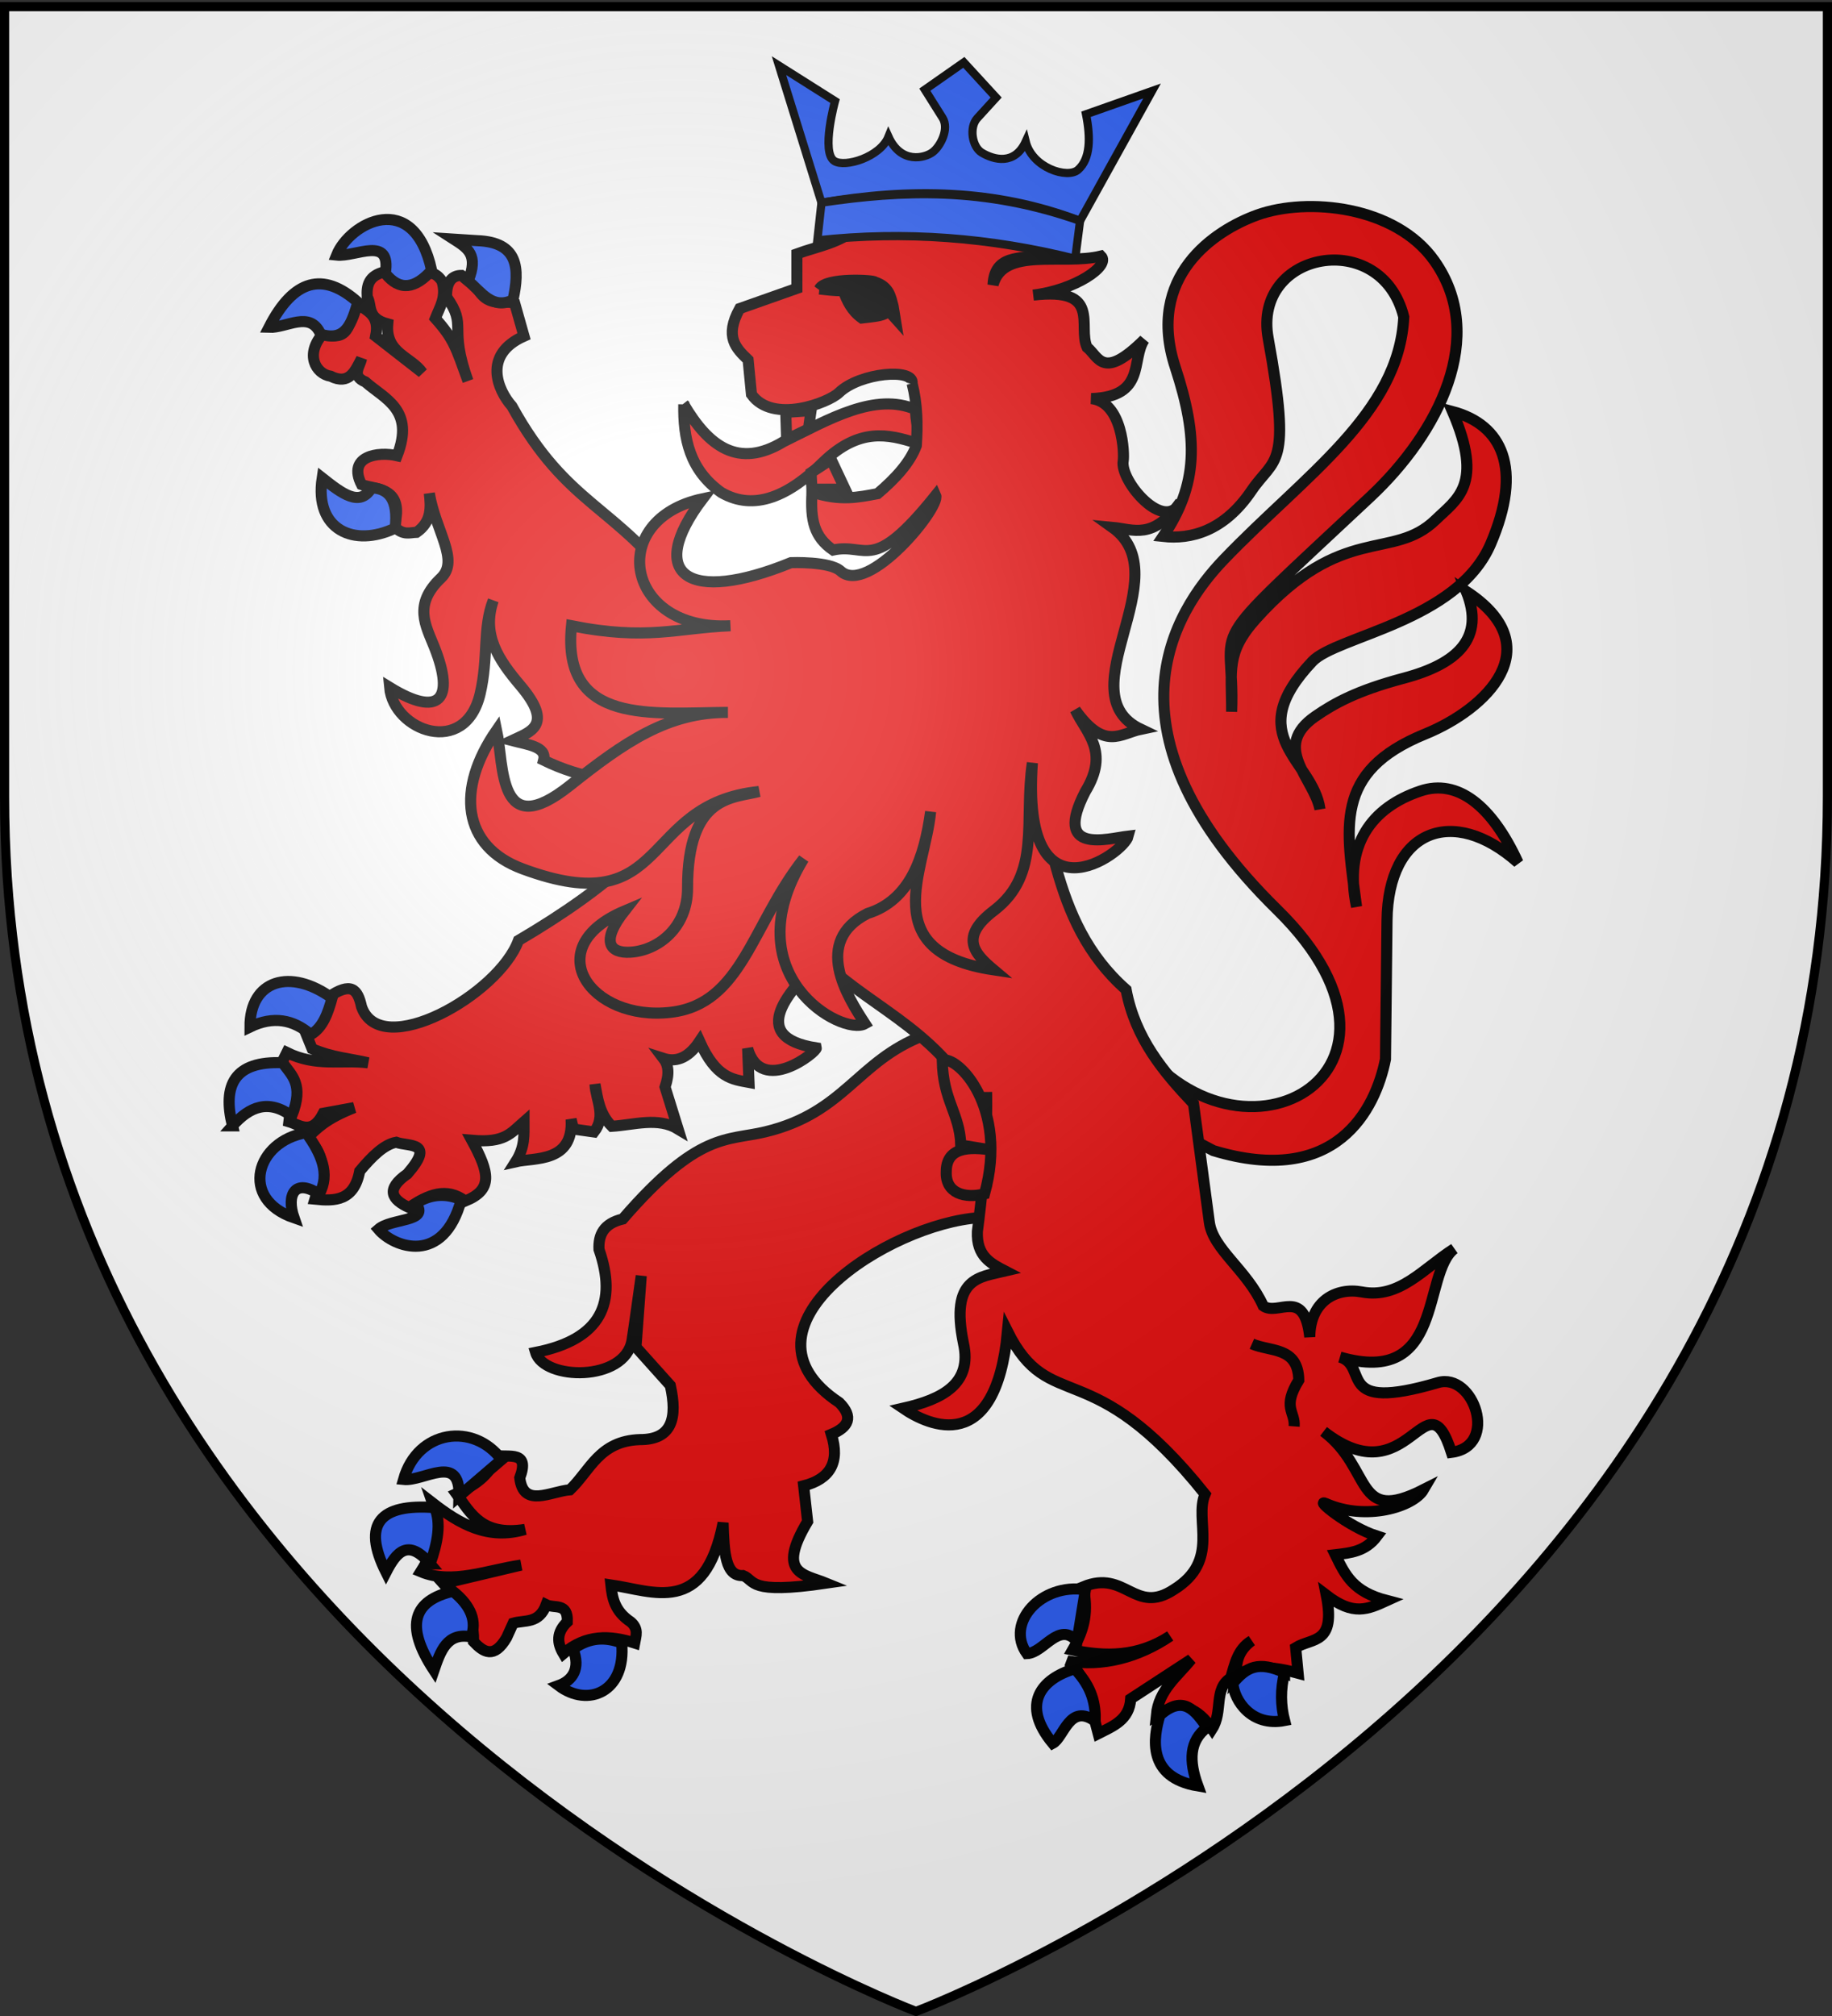
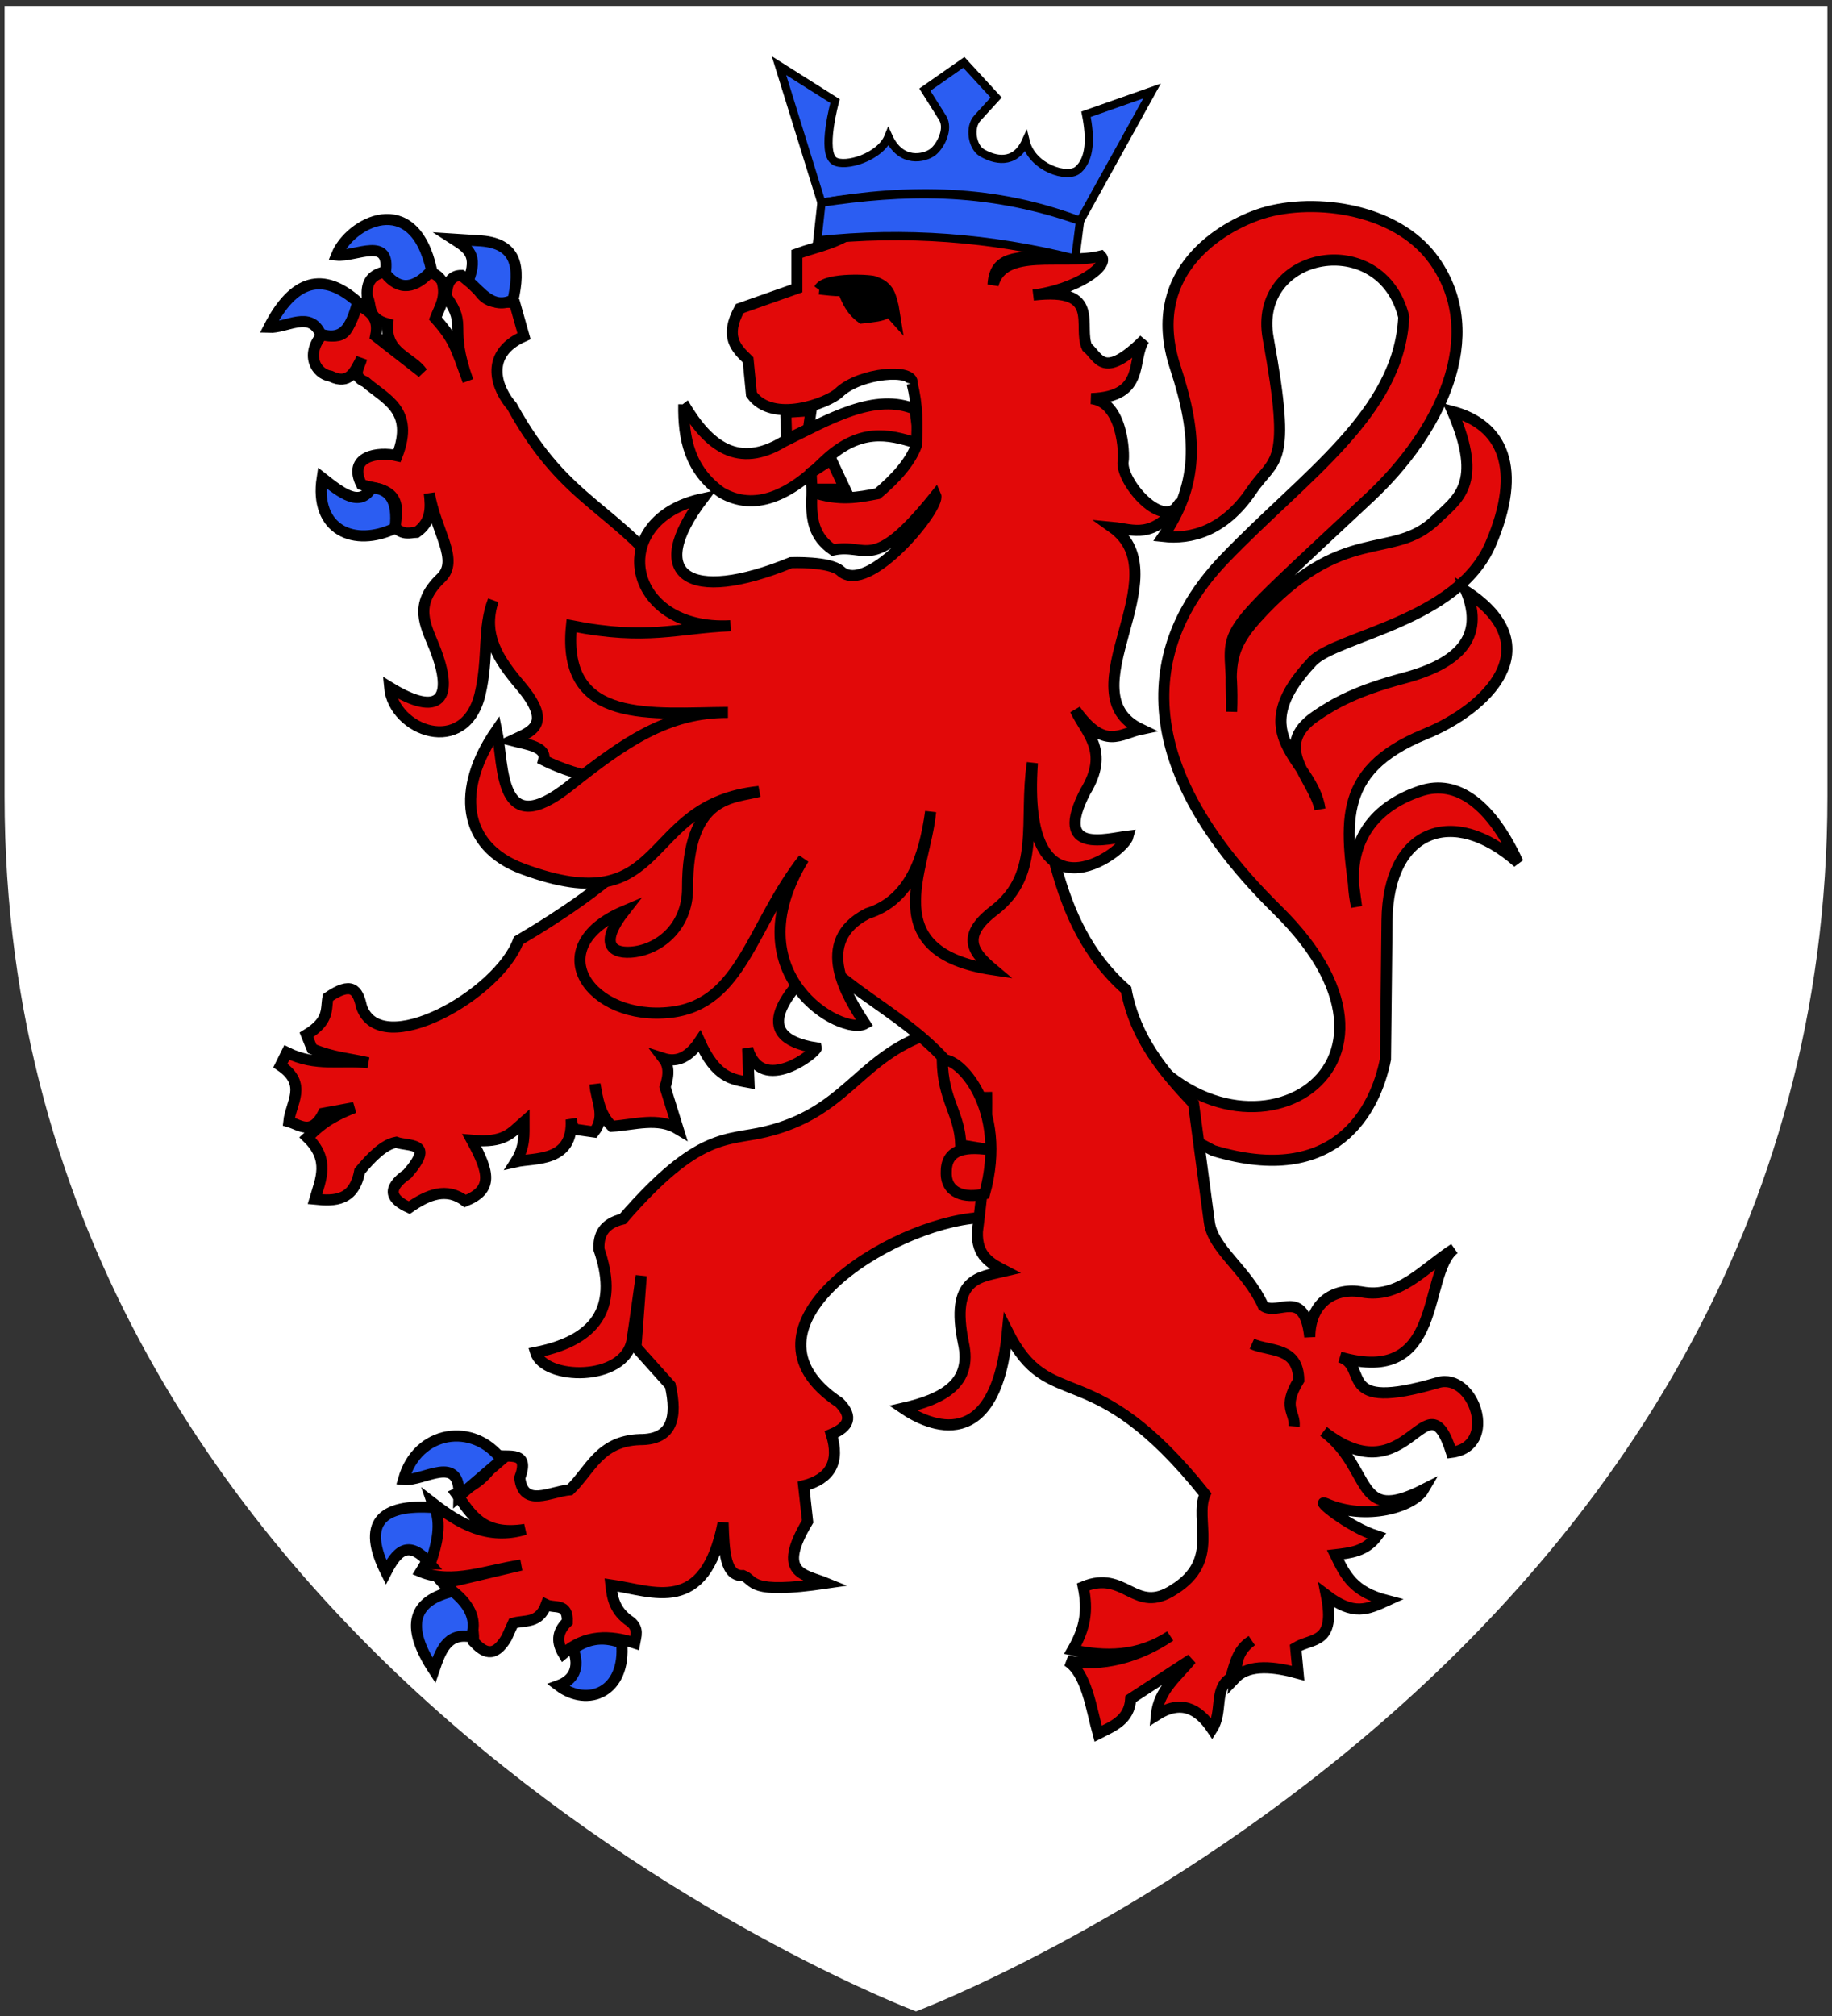
<svg xmlns="http://www.w3.org/2000/svg" xmlns:xlink="http://www.w3.org/1999/xlink" height="660" width="600" version="1.0">
  <rect width="100%" height="100%" fill="#333333" stroke="none" />
  <defs>
    <linearGradient id="b">
      <stop style="stop-color:white;stop-opacity:.314" offset="0" />
      <stop offset=".19" style="stop-color:white;stop-opacity:.251" />
      <stop style="stop-color:#6b6b6b;stop-opacity:.125" offset=".6" />
      <stop style="stop-color:black;stop-opacity:.125" offset="1" />
    </linearGradient>
    <linearGradient id="a">
      <stop offset="0" style="stop-color:#fd0000;stop-opacity:1" />
      <stop style="stop-color:#e77275;stop-opacity:.659" offset=".5" />
      <stop style="stop-color:black;stop-opacity:.323" offset="1" />
    </linearGradient>
    <linearGradient id="c">
      <stop style="stop-color:white;stop-opacity:1" offset="0" />
      <stop style="stop-color:white;stop-opacity:1" offset="1" />
    </linearGradient>
    <radialGradient xlink:href="#b" id="d" gradientUnits="userSpaceOnUse" gradientTransform="matrix(1.353 0 0 1.349 -77.63 -85.747)" cx="221.445" cy="226.331" fx="221.445" fy="226.331" r="300" />
  </defs>
  <g style="display:inline">
    <path d="M300 658.5s298.5-112.32 298.5-397.772V2.176H1.5v258.552C1.5 546.18 300 658.5 300 658.5z" style="fill:#fff;fill-opacity:1;fill-rule:evenodd;stroke:none;stroke-width:1px;stroke-linecap:butt;stroke-linejoin:miter;stroke-opacity:1;display:inline" />
    <path d="M367.45 333.785c32.621 57.213 107.324 19.502 50.89-35.922-59.196-58.137-33.966-97.565-17.462-114.751 26.515-27.612 57.34-47.717 58.872-79.328-7.247-29.401-49.647-21.74-44.404 6.984 7.836 42.925 2.118 38.661-5.488 49.892-9.007 13.3-19.891 15.977-28.937 14.968 11.444-16.863 11.654-32.014 3.991-55.38-9.749-29.726 12.761-44.819 26.942-49.892 16.3-5.831 45.116-3.024 57.874 14.968 17.547 24.744 1.477 56.335-20.954 77.332-57.201 53.543-44.166 38.82-45.402 70.348.06-13.48-2.014-19.305 7.983-30.435 28.518-31.746 44.687-18.66 58.872-32.43 6.937-6.732 15.82-11.454 5.488-35.422 16.203 4.325 23.174 18.504 12.473 43.405-10.866 25.287-50.534 30.132-58.373 38.417-23.46 24.793.162 31.986 2.495 48.395-1.984-10.144-16.124-20.36-1.497-30.434 6.139-4.228 13.541-8.384 28.937-12.473 17.704-4.702 26.643-13.178 20.456-28.438 27.778 18.196 6.537 38.571-13.39 46.691-30.46 12.413-25.854 30.881-22.532 56.585-4.263-20.137 4.857-32.535 20.954-37.918 12.112-4.05 23.334 4.717 31.931 23.45-21.383-19.016-42.581-10.69-42.907 18.958l-.499 45.402c-3.283 16.468-16.127 42.096-56.378 29.935l-45.401-23.948 15.466-18.959zM223.945 132.376c-.2 11.155 1.9 21.488 12.288 28.862 10.89 6.304 22.258 1.03 33.434-10.002 11.812-11.347 21.252-9.066 30.224-6.253 1.477-5.247-.336-7.379.067-10.893-13.412-5.79-28.436 3.196-43.301 10.489-14.884 9.032-24.638 1.464-32.712-12.203zM302.556 338.969c-21.928 8.412-25.797 25.29-51.893 31.568-12.625 3.037-21.812-.202-46.704 28.541-6.27 1.478-8.013 5.219-7.783 9.946 5.993 17.32.947 29.445-20.758 33.73 2.753 9.172 29.153 9.73 31.569-3.891.377-2.13 3.027-21.19 3.027-21.19l-1.73 23.352 11.243 12.54c2.36 10.522.696 17.774-9.946 17.73-13.317.432-16.255 10.089-22.92 16.433-6.397.544-15.272 6.042-16.432-3.892 3.433-9.08-3.637-6.608-7.784-7.351-1.236 5.504-6.038 9.48-12.973 12.54 4.733 6.425 8.327 13.894 22.487 11.677-12.085 3.598-21.408-1.777-30.271-8.65 2.991 8.45.407 15.66-3.892 22.488 10.324 4.328 21.802-.579 32.866-2.162l-25.515 6.054c4.382 4.92 10.166 7.972 9.947 19.027 3.302 3.486 6.704 5.674 10.81-1.297l2.163-4.757c3.858-1.126 8.446.3 10.81-6.054 2.624 1.32 7.212-.8 6.92 5.622-3.621 3.46-3.366 6.919-1.297 10.378 7.315-6.31 15.225-6.073 23.351-3.46.42-2.306 1.403-4.612-1.297-6.918-5.268-3.519-6.02-7.79-6.486-12.109 13.83 1.965 30.705 10.367 36.757-20.324.292 9.622.708 17.615 6.539 17.266 4.077 1.595 1.316 6.305 27.213 2.5-7.252-2.964-16.36-2.987-6.076-20.199l-1.297-11.676c8.67-2.236 11.941-7.71 9.081-16.865 5.707-2.384 7.258-5.69 2.595-10.379-37.001-24.537 16.27-58.597 45.839-60.541l21.622-13.838-13.838-47.137-25.947 1.298z" style="fill:#e20909;fill-opacity:1;stroke:#000;stroke-width:3.63;stroke-miterlimit:4;stroke-dasharray:none;stroke-opacity:1" />
    <path d="M126.084 88.959c-5.424 1.257-6.038 4.569-5.823 8.243 1.651 2.647-.35 6.976 6.73 8.848-.836 9.602 7.713 10.747 11.307 15.919l-15.277-11.91c1.46-7.067-2.962-8.26-6.125-10.702-2.499 4.693-1.775 13.289-11.004 9.756-6.149 6.788-2.571 13.29 2.42 14.066 6.09 2.971 7.956-1.646 10.096-5.785-.544 2.684-3.459 5.704 1.248 7.638 6.551 5.738 16.208 9.153 10.398 24.162-6.139-1.432-16.408.057-11.646 9.453 4.793 1.748 14.216.687 10.701 13.764 3.041 2.99 5.058 1.916 7.336 1.853 4.922-3.468 4.71-8.097 4.159-12.78 2.068 12.48 9.983 21.897 3.82 27.753-9.16 8.705-5.013 15.465-2.156 22.65 6.8 17.104 1.705 23.2-14.671 13.121 1.278 14.264 24.71 23.028 29.645 2.155 2.806-11.87.766-21.607 4.31-30.59-3.836 11.265 1.782 19.49 8.848 27.83 11.101 13.101 3.297 15.19-2.76 18.037 5.085 1.33 11.522 1.993 10.399 6.428 6.29 3.076 12.26 4.865 18.038 5.887l10.065 27.093c-9.07 8.511-21.3 17.203-36.347 26.045-6.435 17.666-45.13 39.569-51.387 21.704-1.263-5.805-3.365-8.28-11.003-3.062-.74 3.898.61 7.585-7.033 12.25l1.852 4.576c6.792 2.881 12.27 3.14 18.34 4.576-8.854-1.05-17.028 1.383-26.62-3.366l-2.118 4.273c9.042 6.116 3.376 12.261 2.76 18.377 3.772 1.112 7.535 4.591 11.306-2.76l10.096-1.853c-9.6 3.825-11.966 6.75-15.314 9.793 7.518 7.286 4.349 13.69 2.458 20.192 6.622.689 12.859.543 14.671-9.188 3.975-4.763 7.974-8.73 11.949-9.453 4.121 1.51 12.987-.353 3.668 10.36-7.255 5.068-5.126 8.408.605 11.041 6.115-4.27 12.223-6.778 18.339-2.155 9.158-3.72 7.969-9.241 2.155-19.89 10.758.934 12.705-2.242 17.091-6.087-.008 4.156.425 8.18-2.722 13.12 6.105-1.403 19.042.373 18.15-13.914l.794 3.214 6.73.945c4.064-5.198.589-10.418.303-15.616.888 4.823 1.482 9.728 5.52 13.763 7.366-.465 15.087-3.11 21.705.908l-4.273-13.764c1.499-4.4 1.1-7.25-.53-9.377 3.548 1.146 7.766.536 11.836-5.597 5.402 12.081 10.782 12.458 16.184 13.462l-.454-11.117c4.5 15.64 22.788 1.083 22.499-.19-23.195-3.606-8.473-19.313 1.588-28.85 18.292 17.35 40.09 23.455 54.147 53.089-.293 11.608-1.386 23.62-2.987 35.884-.339 8.072 4.389 10.485 9.113 12.931-8.414 2.011-18.083 2.093-13.688 23.595 2.978 13.26-6.742 18.36-19.776 21.327 8.606 5.854 30.37 15.716 34.22-25.146 13.951 27.84 27.281 6.453 64.697 53.278-3.675 8.5 5.185 21.69-10.21 31.233-12.859 8.455-15.796-6.68-29.682-.907 1.575 7.87.7 13.388-3.479 20.683 10.656 2.19 21.296 2.39 31.952-4.575-10.465 7.094-22.323 10.118-33.691 8.167 6.33 3.895 7.88 15.775 10.096 23.822 4.878-2.48 10.237-4.488 10.663-11.419l19.814-12.932c-4.499 5.594-10.642 10.011-11.42 18.264 7.918-5.075 13.658-2.31 18.264 4.537 3.677-5.72.367-13.037 6.088-16.713 1.383-4.51 2.153-9.32 6.844-12.176-5.389 4.059-4.735 8.117-5.313 12.176 4.561-4.784 13.147-3.59 20.551-1.55l-.794-8.357c5.389-3.334 13.24-.96 10.02-17.205 8.938 6.85 13.547 4.669 19.89 1.778-11.1-2.877-13.605-8.182-16.94-15.012 4.93-.578 9.88-1.021 13.688-6.088-9.564-3.057-20.758-12.437-16.751-10.663 13.162 5.828 28.686 1.093 31.99-4.575-22.87 11.595-16.488-6.787-32.746-19.02 28.133 21.972 33.436-19.493 41.858 6.844 15.678-1.983 7.307-26.297-4.424-22.839-34.126 10.061-22.268-5.421-32.103-8.356 34.405 9.934 26.795-27.256 37.435-35.468-10.192 6.49-17.956 16.502-30.288 14.142-8.357-1.524-16.9 2.94-17.016 14.746-1.815-16.464-10.375-6.698-15.238-10.171-5.4-11.9-16.48-18.498-17.659-27.414-1.481-11.206-3.21-24.186-5.18-38.796-9.817-10.383-19.07-21.268-22.082-37.32-25.551-22.51-24.058-55.825-34.259-84.474l-112-45.866c-20.798-28.528-36.63-27.582-54.904-60.69-4.574-5.132-9.753-16.82 3.97-22.914l-3.025-10.7c-4.386-1.58-8.772 2.221-13.158-6.429l-4.273-2.76c-3.197-.005-4.98 2.147-4.916 7.033 7.041 9.844.466 9.232 7.033 27.527-4.033-11.11-4.621-13.665-10.7-20.494 1.447-3.71 3.783-7.003 2.155-12.251-2.591-3.535-3.96-2.096-5.823-2.723-6.496 7.095-9.47 2.826-12.819-.302zm197.041 268.544c.041 2.432.038 4.902 0 7.374v-7.374z" style="fill:#e20909;fill-opacity:1;stroke:#000;stroke-width:3.63;stroke-miterlimit:4;stroke-dasharray:none;stroke-opacity:1" />
    <path d="M308.61 347.126c.147 13.113 5.768 17.392 6.054 27.735l10.968 1.79c-9.004-1.533-15.654-.734-15.725 6.86-.342 7.178 6.057 8.944 12.541 7.35 7.912-28.523-8.931-45.41-13.838-43.735zM410.018 439.944c6.011 2.663 15.109.837 15.351 11.892-5.552 9.084-1.146 10.2-1.513 15.135" style="fill:#e20909;fill-opacity:1;stroke:#000;stroke-width:3.63;stroke-miterlimit:4;stroke-dasharray:none;stroke-opacity:1" />
    <g style="fill:#2b5df2">
      <path style="opacity:1;fill:#2b5df2;fill-opacity:1;stroke:#000;stroke-width:3;stroke-miterlimit:4;stroke-dasharray:none;stroke-opacity:1" d="M-1928.962 172.153c-11.118 5.31-21.916.493-19.753-13.58 5.284 4.16 10.205 8.028 13.374 2.674 4.576.207 7.277 3.036 6.379 10.906zM-1949.126 119.685c-2.846-6.526-9.2-1.648-13.992-1.852 6.647-13.008 14.683-15.18 24.074-6.79-1.636 5.295-3.108 10.82-10.082 8.642zM-1944.806 98.286c5.15.56 14.889-5.436 13.169 4.938 3.896 4.9 8.106 4.149 12.55-.823-4.875-22.324-22.252-12.763-25.719-4.115zM-1909.21 105.282c2.856-7.09-.079-8.856-3.91-11.317l6.38.412c11.154.392 11.55 7.509 9.67 16.049-5.65 2.692-8.544-2.19-12.14-5.144z" transform="matrix(1.21 0 0 1.21 2463.464 -35.407)" />
    </g>
    <g style="fill:#2b5df2">
-       <path style="opacity:1;fill:#2b5df2;fill-opacity:1;stroke:#000;stroke-width:3;stroke-miterlimit:4;stroke-dasharray:none;stroke-opacity:1" d="M-1951.801 309.186c-4.708-4.064-10.108-5.123-16.46-2.058-.046-12.774 10.957-16.012 22.22-7.818-1.135 4.077-2.465 7.959-5.76 9.876zM-1972.994 333.877c-2.75-10.962.441-17.622 13.58-17.078 2.362 3.402 5.865 5.766 2.469 14.403-6.266-4.604-11.425-2.57-16.05 2.675zM-1953.036 335.729c3.978 5.555 6.59 11.11 3.498 16.666-6.436-4.42-8.976.05-6.79 6.378-14.849-5.106-10.372-20.749 3.292-23.044zM-1923.407 354.864c4.42-2.78 8.473-2.627 12.345-1.029-4.809 17.905-18.264 12.948-22.427 8.025 3.494-3.051 14.078-1.948 10.082-6.996z" transform="matrix(1.21 0 0 1.21 2463.464 -35.407)" />
-     </g>
+       </g>
    <g style="fill:#2b5df2">
      <path style="opacity:1;fill:#2b5df2;fill-opacity:1;stroke:#000;stroke-width:3;stroke-miterlimit:4;stroke-dasharray:none;stroke-opacity:1" d="M-1900.157 424.204c-7.522-10.142-22.722-8.165-26.542 5.35 5.483.596 15.383-7.274 15.02 4.526l11.523-9.876zM-1919.498 452.392c-6.015-7.057-9.163-3.121-11.933 2.264-6.586-13.147-1.642-18.607 13.168-17.49 1.766 4.142.824 9.445-1.235 15.226zM-1913.325 459.8c-10.53 2.465-13.257 9.062-5.144 21.398 1.76-5.153 3.505-10.325 10.082-9.053 1.452-4.115.19-8.23-4.938-12.346zM-1880.815 475.437c2.06 5.249-.073 8.485-3.91 9.876 7.965 6.023 18.303 1.727 17.078-11.522-4.157-1.543-8.465-1.726-13.168 1.646z" transform="matrix(1.21 0 0 1.21 2463.464 -35.407)" />
    </g>
    <g style="fill:#2b5df2">
-       <path style="opacity:1;fill:#2b5df2;fill-opacity:1;stroke:#000;stroke-width:3;stroke-miterlimit:4;stroke-dasharray:none;stroke-opacity:1" d="m-1742.136 459.388-2.263 13.991c-4.902-5.65-9 3.143-13.58 3.292-5.924-8.292 3.897-19.175 15.843-17.283zM-1739.461 494.984c.085-4.517-.748-9.137-5.555-14.197-9.114 2.684-14.695 9.626-5.967 20.164 3.027-1.607 4.548-11.027 11.522-5.967zM-1721.972 493.338c6.394-5.685 9.576-1.2 12.757 3.292-4.786 3.645-4.964 9.01-2.469 15.843-13.827-2.294-12.115-13.073-10.288-19.135zM-1688.228 481.815c-1.156 4.61-1.037 8.901 0 12.963-8.893 1.72-13.623-5.341-13.991-10.082 3.707-4.496 6.993-6.063 13.991-2.88z" transform="matrix(1.21 0 0 1.21 2463.464 -35.407)" />
-     </g>
+       </g>
    <path d="m-1807.179 161.62-3.779-8.03-5.431 3.543.236 4.487h8.974zM-1823.238 140.837l6.849-.472-.709 4.96-5.904 2.833-.236-7.32z" style="opacity:1;fill:#e20909;fill-opacity:1;stroke:#000;stroke-width:3;stroke-miterlimit:4;stroke-dasharray:none;stroke-opacity:1" transform="matrix(1.21 0 0 1.21 2463.464 -35.407)" />
    <path style="opacity:1;fill:#e20909;fill-opacity:1;stroke:#000;stroke-width:3;stroke-miterlimit:4;stroke-dasharray:none;stroke-opacity:1" d="M-1789.04 133.008c.652-4.187-14.133-2.97-19.806 2.504-2.848 2.748-17.97 8.537-23.675.455l-.91-9.333c-3.234-3.122-6.513-6.208-2.276-13.886l15.48-5.464v-9.333c5.572-2.077 12.038-2.895 17.072-7.74 4.117-3.304 9.772-4.812 17.529-3.87 10.413 2.134 27.725-.668 32.883 11.06-4.922 2.744-13.933-.532-14.388 8.913 2.83-10.38 18.755-5.214 29.218-7.775 2.646 2.654-7.056 9.226-18.347 10.567 18.686-2.2 11.962 8.367 14.569 14.113 3.231 2.624 4.227 9.08 15.48-2.048-3.619 5.365.617 15.43-14.342 15.935 8.615.957 8.965 15.11 8.65 16.845-.984 5.432 11.242 19.63 15.48 11.155-7.434 10.43-12.735 7.352-18.439 6.829 18.522 13.176-12.816 44.882 7.74 54.634-5.513 1.151-9.86 5.903-17.756-5.236 2.993 6.38 9.378 11.165 2.731 22.082-8.956 17.248 6.003 12.719 11.61 12.065-1.192 4.767-29.083 24.687-25.951-19.805-2.374 15.63 2.496 29.986-10.244 39.837-9.726 7.318-5.39 11.823-.227 16.163-32.11-4.774-18.542-26.84-17.074-42.797-1.728 12.445-5.591 23.962-17.073 27.545-15.009 7.604-5.37 22.615-.683 29.82-6.16 3.452-35.81-13.191-16.618-44.617-14.094 17.91-16.658 39.241-35.893 41.523-21.802 2.587-35.987-17.514-12.595-27.41-6.496 8.287-3.988 11.482 1.594 11.155 7.543-.442 15.498-6.678 15.48-17.3-.045-25.402 12.427-24.32 19.35-26.18-32.631 3.343-23.803 35.799-63.968 20.944-16.509-6.106-18.058-21.681-7.057-37.561 2.056 9.608.25 30.58 19.805 15.024 14.882-11.838 26.525-19.88 42.796-19.805-20.377.094-45.08 3.6-42.341-23.447 20.508 4.085 28.566.59 43.024 0-28.476 1.563-33.81-28.755-7.512-34.374-15.674 20.732-3.902 28.666 23.903 17.3 0 0 10.503-.412 13.43 2.277 7.432 6.828 27.164-17.289 25.724-20.487-17.403 21.676-18.43 12.764-27.772 14.796-5.113-3.544-6.17-8.006-5.691-15.707 7.529 2.567 12.586 1.426 17.756.455 4.782-4.067 8.711-8.304 10.471-12.975.389-5.616.286-11.23-1.138-16.846z" transform="matrix(1.21 0 0 1.21 2463.464 -35.407)" />
    <path style="fill:#000;stroke:#000;stroke-width:3.63" d="M268.339 94.612c2.057-3.933 18.271-2.88 18.15-2.3 4.84 1.574 5.203 4.913 6.05 8.06l.605 3.738-2.057-2.299c-1.694 1.622-4.114 1.67-6.292 2.009l-2.541.29c-3.267-2.311-4.84-5.542-6.05-8.918-3.509 0-5.445-.338-7.865-.58z" />
    <path style="fill:#2b5df2;fill-opacity:1;stroke:#000;stroke-width:2.982" d="m831.488-144.652 15.46 49.843c31.877-5.462 63.372-5.181 94.1 6.625l26.194-47.25-24.024 8.472c1.687 8.522 1.632 16.175-2.893 20.19-3.818 3.385-16.702-.666-19.06-10.266-4.009 8.736-11.618 6.667-15.993 4.03-3.518-2.122-4.649-9.212-1.633-12.518l6.868-7.525-11.753-12.793-14.19 9.926 6.45 10.255c2.528 4.022-.775 10.34-3.582 12.464-2.927 2.214-11.558 4.416-16.102-5.614-2.978 7.442-15.836 11.331-19.701 8.852-4.916-3.154.259-21.802.259-21.802l-20.4-12.89z" transform="matrix(.9 0 0 .9 -493.212 151.678)" />
    <path d="m846.949-94.809-1.514 13.716c31.919-3.506 63.171-1.013 93.845 6.687l1.767-13.778c-34.818-12.283-64.68-10.991-94.098-6.625z" style="opacity:1;fill:#2b5df2;fill-opacity:1;stroke:#000;stroke-width:3;stroke-miterlimit:4;stroke-dasharray:none;stroke-opacity:1" transform="matrix(.9 0 0 .9 -493.212 151.678)" />
  </g>
  <g style="display:inline">
-     <path d="M300 658.5s298.5-112.32 298.5-397.772V2.176H1.5v258.552C1.5 546.18 300 658.5 300 658.5z" style="opacity:1;fill:url(#d);fill-opacity:1;fill-rule:evenodd;stroke:none;stroke-width:1px;stroke-linecap:butt;stroke-linejoin:miter;stroke-opacity:1" />
-   </g>
+     </g>
  <g style="display:inline">
-     <path d="M300 658.5S1.5 546.18 1.5 260.728V2.176h597v258.552C598.5 546.18 300 658.5 300 658.5z" style="opacity:1;fill:none;fill-opacity:1;fill-rule:evenodd;stroke:#000;stroke-width:3;stroke-linecap:butt;stroke-linejoin:miter;stroke-miterlimit:4;stroke-dasharray:none;stroke-opacity:1" />
-   </g>
+     </g>
</svg>